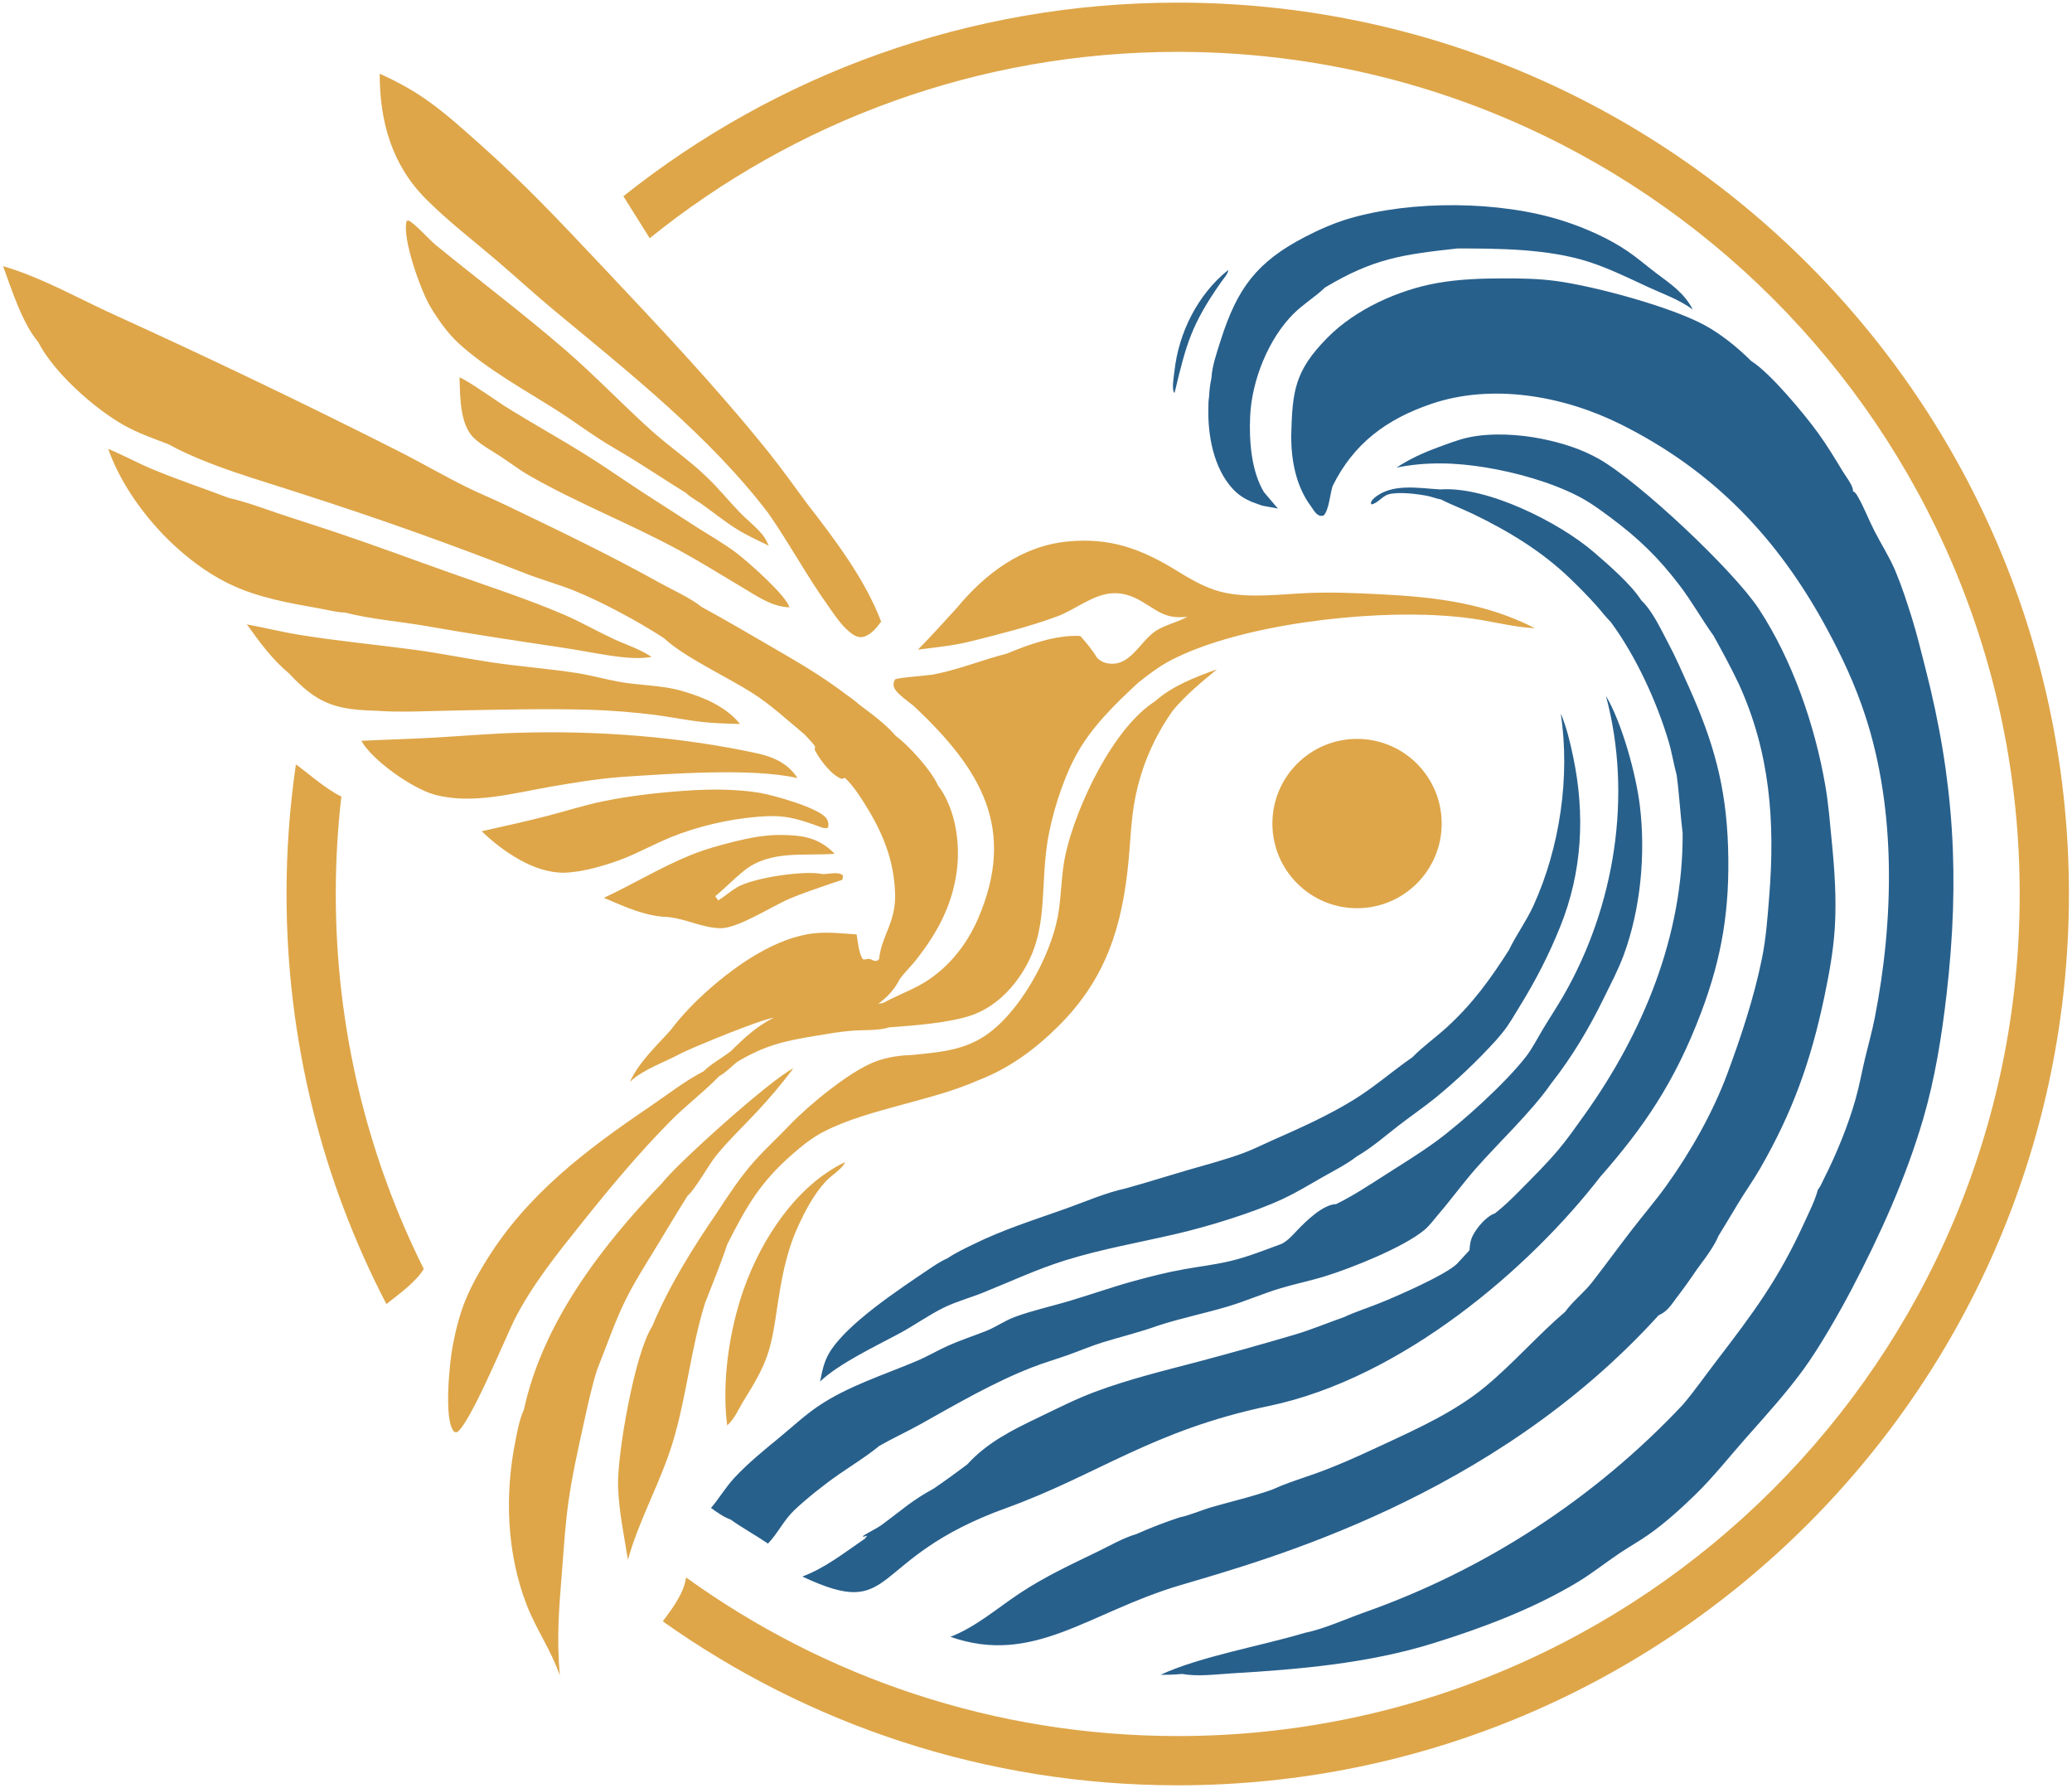
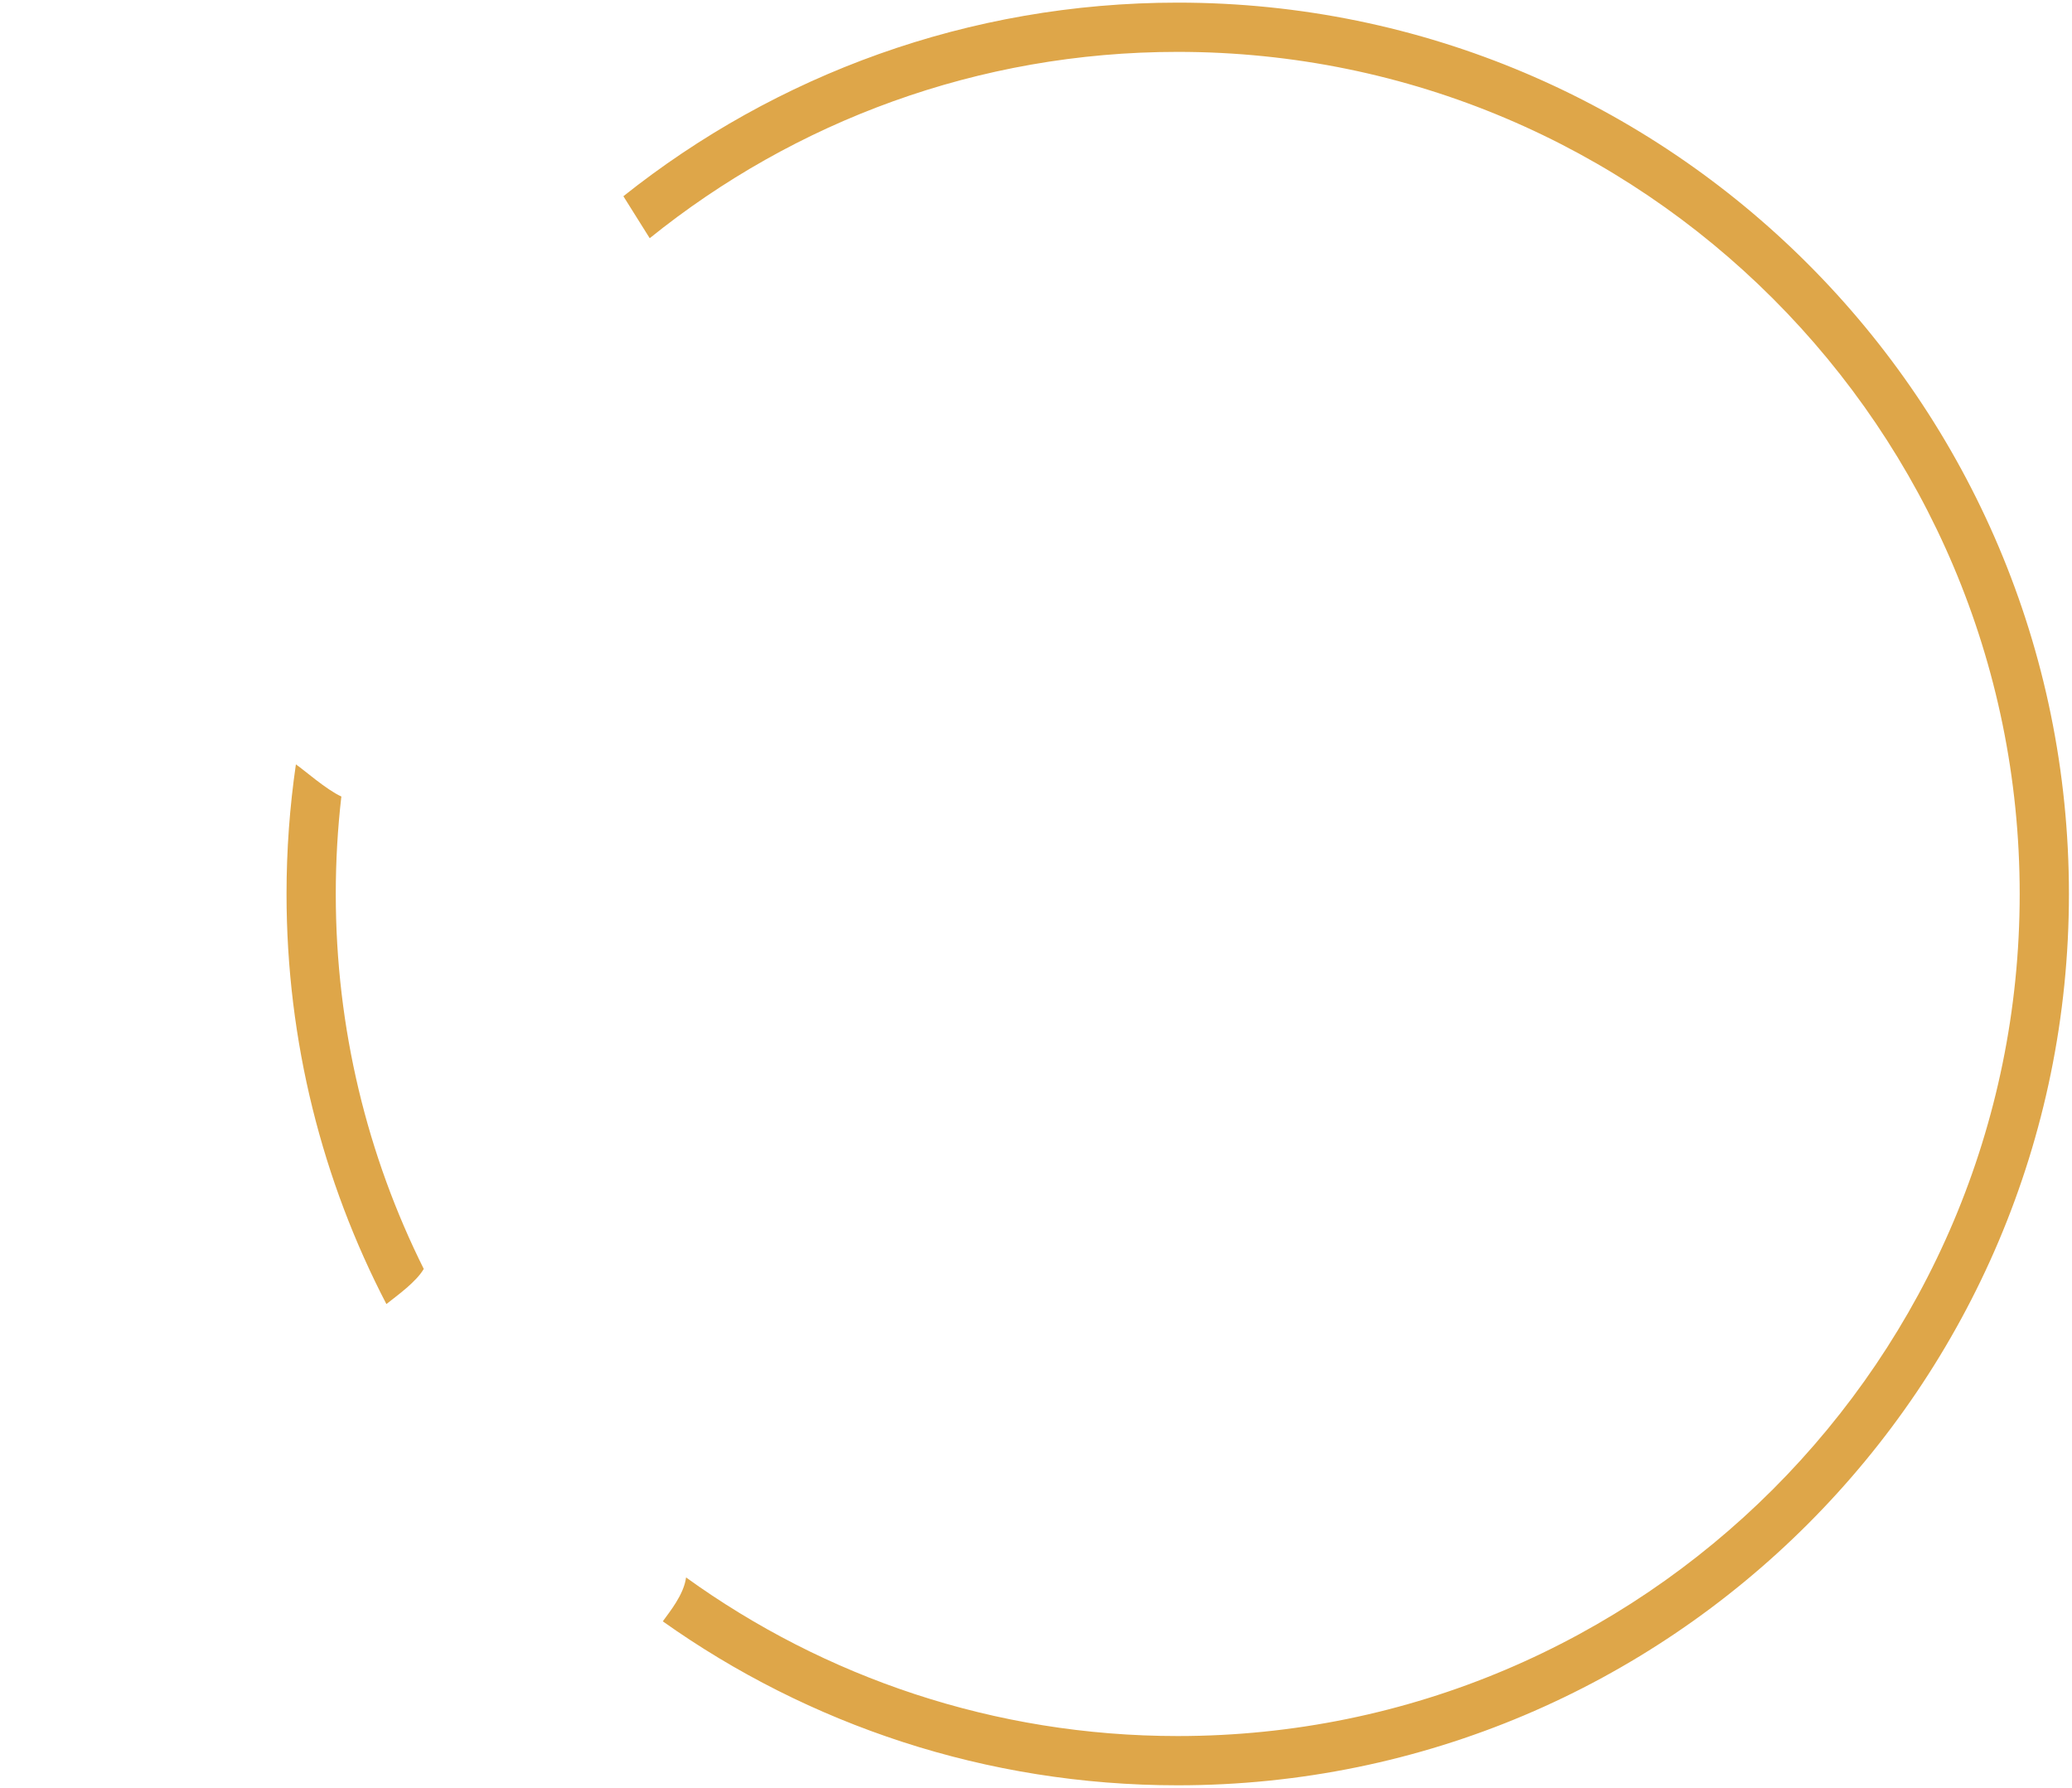
<svg xmlns="http://www.w3.org/2000/svg" xmlns:ns1="http://www.serif.com/" width="100%" height="100%" viewBox="0 0 408 352" xml:space="preserve" style="fill-rule:evenodd;clip-rule:evenodd;stroke-linejoin:round;stroke-miterlimit:2;">
-   <rect id="Artboard1" x="-336" y="-784" width="1080" height="1920" style="fill:none;" />
  <g id="Artboard11" ns1:id="Artboard1">
    <g>
      <g id="WaveNest-Logo-Flat">
        <g>
-           <path d="M143.868,299.173c-1.368,-0.492 -2.693,-1.439 -3.865,-2.288c1.629,-1.898 2.875,-4.071 4.596,-5.92c2.74,-2.943 5.763,-5.383 8.856,-7.926c2.521,-2.073 4.983,-4.385 7.686,-6.207c5.896,-3.974 12.902,-6.138 19.392,-8.891c2.127,-0.902 4.126,-2.091 6.235,-3.034c2.198,-0.981 4.532,-1.748 6.778,-2.625c2.165,-0.732 4.125,-2.205 6.29,-3.004c3.399,-1.255 7.073,-2.056 10.554,-3.088c4.388,-1.301 8.698,-2.843 13.117,-4.044c3.141,-0.853 6.308,-1.657 9.514,-2.233c3.094,-0.555 6.252,-0.923 9.31,-1.654c3.437,-0.822 6.766,-2.17 10.08,-3.385c1.288,-0.715 2.032,-1.604 3.033,-2.657c1.66,-1.747 5.086,-5.107 7.656,-5.149c3.385,-1.66 6.463,-3.709 9.632,-5.736c3.319,-2.123 6.713,-4.189 9.9,-6.507c5.219,-3.797 13.762,-11.539 17.794,-16.715c1.316,-1.69 2.317,-3.692 3.416,-5.527c1.316,-2.195 2.736,-4.319 4.015,-6.539c10.092,-17.534 13.653,-39.368 8.369,-59.046c3.155,5.316 5.914,15.364 6.675,21.579c1.17,9.56 0.171,20.354 -3.159,29.416c-1.074,2.921 -2.57,5.728 -3.936,8.523c-2.909,5.952 -6.206,11.495 -10.299,16.722c-4.034,5.787 -10.279,11.553 -14.975,16.916c-2.543,2.904 -4.829,6.065 -7.359,9.005c-0.864,1.003 -1.698,2.177 -2.719,3.017c-4.114,3.417 -14.278,7.469 -19.494,9.083c-2.889,0.895 -5.859,1.495 -8.755,2.358c-3.463,1.033 -6.786,2.508 -10.25,3.551c-4.588,1.382 -9.362,2.336 -13.904,3.817c-3.593,1.302 -7.278,2.179 -10.919,3.303c-2.341,0.721 -4.603,1.703 -6.911,2.519c-2.304,0.814 -4.669,1.498 -6.945,2.384c-7.706,3 -14.912,7.235 -22.107,11.25c-2.643,1.475 -5.413,2.729 -8.035,4.237l-0.16,0.132c-2.452,1.996 -5.157,3.644 -7.751,5.439c-2.837,1.965 -6.29,4.694 -8.809,7.072c-2.049,1.933 -3.25,4.56 -5.188,6.585c-2.393,-1.637 -5.021,-3.056 -7.358,-4.733Zm102.5,-200.412c-1.4,-0.616 -2.552,-1.364 -3.597,-2.485c-3.804,-4.083 -4.979,-10.623 -4.827,-16.001c-0.013,-0.715 0.014,-1.374 0.127,-2.08c0.069,-1.277 0.194,-2.512 0.476,-3.761c0.113,-2.354 1.088,-5.108 1.806,-7.377c3.244,-10.248 7.091,-15.493 16.673,-20.442c2.732,-1.411 5.597,-2.68 8.547,-3.555c12.394,-3.674 29.809,-3.557 42.182,0.411c4.36,1.398 8.981,3.429 12.77,6.007c1.895,1.289 3.628,2.801 5.453,4.185c2.909,2.205 5.626,3.938 7.34,7.267c-2.781,-2.013 -5.713,-2.996 -8.796,-4.419c-3.91,-1.805 -7.742,-3.712 -11.859,-5.017c-7.89,-2.5 -17.411,-2.574 -25.65,-2.578c-10.83,1.196 -16.498,1.944 -26.112,7.695l-0.203,0.194c-1.865,1.752 -4.082,3.084 -5.937,4.92c-4.993,4.941 -8.269,13.184 -8.589,20.16c-0.223,4.851 0.186,10.778 2.709,15.003l2.749,3.233l-3.077,-0.565c-0.734,-0.245 -1.458,-0.529 -2.185,-0.795Zm20.818,128.899c-2.186,1.696 -4.876,3.001 -7.273,4.389c-2.4,1.388 -4.818,2.83 -7.331,4.004c-5.769,2.695 -14.532,5.373 -20.802,6.841c-7.37,1.726 -14.777,2.988 -22.033,5.249c-5.574,1.737 -10.775,4.182 -16.173,6.35c-2.557,1.027 -5.283,1.751 -7.754,2.966c-3.031,1.49 -5.786,3.499 -8.766,5.097c-4.561,2.445 -11.955,5.958 -15.559,9.432c0.364,-1.901 0.723,-3.746 1.693,-5.451c3.321,-5.835 14.228,-12.927 19.91,-16.779c1.137,-0.771 2.331,-1.532 3.586,-2.095c1.479,-1.014 3.246,-1.834 4.855,-2.626c6.15,-3.028 11.977,-4.814 18.388,-7.101c3.842,-1.371 7.726,-3.09 11.715,-3.958c3.998,-1.104 7.939,-2.357 11.918,-3.518c3.756,-1.096 7.547,-2.078 11.224,-3.424c1.933,-0.708 3.759,-1.645 5.639,-2.476c5.533,-2.445 11.003,-4.872 16.175,-8.057c4.034,-2.484 7.626,-5.66 11.518,-8.352c2.046,-2.1 4.574,-3.884 6.754,-5.873c5.077,-4.632 8.567,-9.448 12.248,-15.223c1.448,-3.01 3.465,-5.735 4.847,-8.773c5.199,-11.431 7.242,-25.362 5.369,-37.803c1.136,2.663 1.84,5.657 2.435,8.487c2.383,11.336 1.816,22.652 -2.538,33.461c-2.26,5.611 -4.783,10.51 -7.951,15.657c-1.071,1.739 -2.097,3.579 -3.381,5.172c-0.435,0.518 -0.861,1.05 -1.311,1.555c-3.737,4.109 -7.757,7.918 -12.061,11.429c-2.294,1.837 -4.716,3.503 -7.042,5.295c-2.69,2.072 -5.354,4.433 -8.299,6.125Zm-80.034,94.598c4.973,-1.933 9.089,-5.534 13.495,-8.473c4.985,-3.325 10.11,-5.696 15.464,-8.287c2.587,-1.252 4.902,-2.643 7.676,-3.479c2.797,-1.244 5.562,-2.307 8.465,-3.269c2.076,-0.421 4.256,-1.417 6.315,-2.015c4.019,-1.168 8.072,-2.067 12.015,-3.491c2.141,-0.987 4.375,-1.726 6.6,-2.494c5.277,-1.747 10.208,-4.021 15.238,-6.362c6.976,-3.245 14.227,-6.532 20.184,-11.493c5.487,-4.57 10.201,-10.029 15.624,-14.659c1.289,-1.871 3.711,-3.779 5.25,-5.758c2.668,-3.433 5.225,-6.95 7.883,-10.39c2.224,-2.88 4.599,-5.647 6.726,-8.603c4.765,-6.617 9.212,-14.46 12.042,-22.09c2.732,-7.368 5.245,-14.953 6.815,-22.669c0.819,-4.026 1.11,-8.15 1.436,-12.239c1.17,-14.685 0.195,-28.324 -6.015,-41.885c-1.521,-3.209 -3.217,-6.314 -4.932,-9.42c-2.327,-3.247 -4.264,-6.729 -6.694,-9.921c-4.188,-5.505 -8.132,-9.308 -13.679,-13.428c-1.985,-1.474 -3.993,-2.951 -6.195,-4.091c-5.434,-2.812 -12.31,-4.725 -18.346,-5.714c-5.873,-0.962 -11.677,-1.159 -17.537,0.037c2.649,-1.745 5.307,-2.943 8.274,-4.029c1.927,-0.707 3.863,-1.467 5.872,-1.907c4.472,-0.977 10.109,-0.626 14.541,0.277c3.877,0.79 7.752,1.995 11.202,3.958c8.002,4.55 26.543,22.013 31.486,29.549c6.617,10.089 11.032,22.934 13.074,34.782c0.615,3.566 0.898,7.234 1.253,10.836c0.566,5.725 0.969,11.469 0.605,17.223c-0.288,4.562 -1.14,9.148 -2.079,13.613c-2.632,12.519 -6.235,22.609 -12.629,33.699c-1.377,2.387 -2.992,4.635 -4.409,6.999c-1.275,2.127 -2.536,4.231 -3.818,6.31c-0.463,1.245 -1.751,3.302 -4.102,6.386c-1.322,1.959 -2.699,3.893 -4.165,5.8c-0.68,0.933 -1.344,1.937 -2.256,2.659c-0.386,0.305 -0.809,0.547 -1.251,0.757c-32.743,36.088 -77.498,48.157 -94.328,53.165c-17.961,5.343 -28.741,15.846 -45.1,10.116Zm127.99,-90.605c-13.924,18.02 -39.048,39.684 -65.289,45.158c-22.891,4.775 -33.839,13.639 -51.728,20.098c-27.757,10.021 -21.132,22.413 -40.141,13.479c4.551,-1.687 8.384,-4.785 12.379,-7.49l-0.028,-0.05l0.37,-0.398l-0.023,-0.105c-0.32,0.106 -0.52,0.268 -0.84,0.136c1.257,-0.881 2.685,-1.457 3.916,-2.363c3.842,-2.83 5.765,-4.686 10.097,-7.042c2.246,-1.526 4.426,-3.131 6.603,-4.753c3.908,-4.32 8.924,-6.804 14.066,-9.268c3.656,-1.753 7.282,-3.603 11.082,-5.026c6.695,-2.505 13.753,-4.207 20.661,-6.027c6.186,-1.646 12.349,-3.373 18.489,-5.182c3.358,-0.977 6.609,-2.359 9.911,-3.512c2.247,-1.05 4.698,-1.816 7.003,-2.746c3.399,-1.371 12.863,-5.485 15.212,-7.729c0.838,-0.885 1.665,-1.781 2.48,-2.687c0.061,-1.063 0.178,-1.978 0.677,-2.94c0.806,-1.555 2.65,-3.768 4.34,-4.32c1.745,-1.369 3.401,-2.978 4.958,-4.559c2.588,-2.626 5.271,-5.271 7.638,-8.097c1.786,-2.135 3.387,-4.444 5.006,-6.708c11.573,-16.188 19.487,-35.356 19.348,-55.506c-0.467,-3.803 -0.657,-7.627 -1.179,-11.44c-0.589,-2.151 -0.918,-4.36 -1.557,-6.515c-2.361,-7.959 -6.46,-16.86 -11.395,-23.578c-1.008,-0.981 -1.897,-2.195 -2.842,-3.25c-1.664,-1.845 -3.395,-3.625 -5.194,-5.34c-5.598,-5.391 -12.139,-9.34 -19.115,-12.708c-2.025,-0.978 -4.146,-1.768 -6.152,-2.773l-0.167,-0.086c-0.823,-0.121 -1.681,-0.489 -2.513,-0.663c-2.015,-0.42 -5.989,-0.905 -7.878,-0.315c-1.169,0.365 -2.104,1.776 -3.307,1.961l-0.094,-0.379c0.152,-0.314 0.283,-0.537 0.547,-0.774c3.471,-3.122 8.859,-2.035 13.126,-1.798c9.217,-0.673 23.411,6.475 30.24,12.352c2.803,2.412 7.352,6.344 9.315,9.455c2.202,2.064 3.878,5.724 5.294,8.386c1.518,2.852 2.808,5.824 4.131,8.77c4.847,10.793 7.315,19.599 7.688,31.502c0.374,11.96 -1.131,21.514 -5.376,32.709c-5.173,13.643 -11.347,22.547 -19.759,32.121Zm-82.315,97.914c-1.44,0.123 -2.848,0.186 -4.293,0.159c7.966,-3.66 19.594,-5.613 28.326,-8.231c3.878,-0.79 7.928,-2.665 11.663,-3.997c1.487,-0.531 2.97,-1.072 4.444,-1.642c1.473,-0.569 2.937,-1.16 4.392,-1.773c1.456,-0.613 2.902,-1.247 4.338,-1.903c1.436,-0.656 2.863,-1.333 4.279,-2.032c1.416,-0.699 2.821,-1.418 4.216,-2.158c1.395,-0.741 2.778,-1.503 4.15,-2.284c1.373,-0.782 2.732,-1.584 4.081,-2.406c1.348,-0.823 2.683,-1.665 4.006,-2.527c1.323,-0.862 2.633,-1.744 3.929,-2.646c1.297,-0.901 2.58,-1.821 3.849,-2.76c1.269,-0.94 2.524,-1.898 3.765,-2.875c1.24,-0.977 2.466,-1.972 3.677,-2.986c1.211,-1.014 2.406,-2.045 3.587,-3.094c1.18,-1.05 2.344,-2.116 3.492,-3.2c1.149,-1.084 2.28,-2.185 3.395,-3.302c1.116,-1.118 2.215,-2.252 3.296,-3.403c2.297,-2.728 4.324,-5.63 6.49,-8.456c7.394,-9.648 12.309,-16.194 17.462,-27.512c0.914,-2.007 2.025,-4.179 2.587,-6.31c0.501,-0.579 0.852,-1.477 1.2,-2.164c2.473,-4.882 4.732,-10.41 6.227,-15.673c0.759,-2.672 1.24,-5.433 1.89,-8.134c0.631,-2.625 1.369,-5.224 1.889,-7.875c3.763,-19.19 4.265,-40.822 -1.901,-59.572c-1.994,-6.062 -4.559,-11.546 -7.589,-17.142c-9.635,-17.79 -22.349,-31.082 -40.569,-40.149c-11.207,-5.577 -25.244,-8.107 -37.307,-3.989c-8.743,2.985 -15.22,7.732 -19.391,16.156c-0.514,1.572 -0.702,4.681 -1.748,5.795c-0.489,0.127 -0.728,0.146 -1.169,-0.148c-0.557,-0.371 -1.001,-1.146 -1.373,-1.689c-2.901,-3.889 -3.858,-8.951 -3.865,-13.715c0.215,-8.943 0.657,-12.907 7.18,-19.491c5.494,-5.545 13.857,-9.325 21.499,-10.704c4.298,-0.775 8.843,-0.92 13.201,-0.928c3.413,-0.007 6.859,0.058 10.246,0.511c7.665,1.025 22.7,5.094 29.36,8.742c3.275,1.794 6.474,4.403 9.12,7.037c3.698,2.284 10.559,10.563 13.207,14.237c1.736,2.406 3.27,4.957 4.812,7.49c0.558,0.917 1.651,2.322 1.93,3.327c0.08,0.286 0.064,0.304 0.055,0.558c0.417,0.217 0.583,0.409 0.826,0.819c1.325,2.238 2.25,4.745 3.44,7.061c1.362,2.653 2.97,5.132 4.125,7.896c1.255,3.002 2.271,6.135 3.238,9.24c0.996,3.198 1.78,6.473 2.616,9.717c5.731,22.261 6.828,41.513 4.194,64.336c-0.946,8.192 -2.276,16.548 -4.594,24.477c-3.406,11.651 -8.493,22.891 -14.126,33.625c-2.46,4.689 -6.366,11.496 -9.444,15.712c-3.457,4.736 -7.38,9.043 -11.26,13.425c-3.363,3.798 -6.495,7.8 -10.142,11.34c-2.797,2.714 -6.004,5.618 -9.202,7.843c-1.815,1.263 -3.758,2.349 -5.595,3.581c-2.782,1.865 -5.419,3.984 -8.289,5.712c-8.721,5.249 -18.757,9.031 -28.46,12.043c-12.734,3.951 -26.357,5.135 -39.61,5.914c-3.104,0.183 -6.687,0.685 -9.752,0.117Zm8.987,-276.384c0.212,0.441 -1.025,1.871 -1.353,2.34c-5.866,8.398 -6.827,12.035 -9.178,21.835c-0.035,-0.035 -0.079,-0.063 -0.105,-0.104c-0.473,-0.736 -0.013,-3.285 0.081,-4.15c0.827,-7.606 4.572,-15.105 10.555,-19.921Z" style="fill:#28608c;" />
-         </g>
+           </g>
        <g>
-           <path d="M131.525,180.548c-4.563,-0.152 -8.499,-2.04 -12.612,-3.786c5.699,-2.651 11.18,-6.001 16.98,-8.368c2.826,-1.153 5.794,-1.976 8.752,-2.714c2.998,-0.747 6.066,-1.319 9.168,-1.294c4.313,0.036 7.466,0.552 10.552,3.707c-6.12,0.467 -12.663,-0.782 -17.805,3.296c-1.987,1.577 -3.745,3.437 -5.714,5.046c0.193,0.29 0.364,0.595 0.62,0.833c1.208,-0.795 2.315,-1.734 3.546,-2.505c3.049,-1.908 13.388,-3.486 16.998,-2.668c1.155,-0.005 3.151,-0.546 3.968,0.255c-0.011,0.401 0.034,0.535 -0.174,0.889l-2.22,0.728c-2.745,0.967 -5.552,1.874 -8.228,3.02c-3.49,1.494 -10.063,5.833 -13.551,5.76c-3.478,-0.073 -6.798,-1.875 -10.28,-2.199Zm3.592,-83.48c-3.471,-2.128 -6.865,-4.382 -10.321,-6.535c-2.28,-1.42 -4.638,-2.723 -6.892,-4.184c-2.736,-1.773 -5.355,-3.717 -8.105,-5.468c-6.44,-4.102 -13.684,-8.042 -19.359,-13.174c-2.27,-2.052 -4.226,-4.826 -5.78,-7.463c-1.786,-3.031 -5.506,-13.263 -4.602,-16.712l0.337,-0.143c1.266,0.564 4.116,3.795 5.484,4.91c8.514,6.944 17.354,13.582 25.65,20.785c5.796,5.033 11.092,10.61 16.794,15.73c3.474,3.119 7.304,5.7 10.688,8.956c2.41,2.249 4.412,4.786 6.692,7.144c1.461,1.509 3.237,2.838 4.538,4.485c0.481,0.609 0.817,1.345 1.151,2.041c-2.088,-1.025 -4.268,-1.997 -6.245,-3.226c-2.445,-1.52 -4.695,-3.355 -7.037,-5.025c-0.906,-0.646 -2.258,-1.334 -2.993,-2.121Zm3.712,159.484c-2.794,8.946 -3.623,18.336 -6.325,27.307c-2.401,7.971 -6.636,15.224 -8.858,23.235c-0.756,-4.786 -1.816,-9.714 -1.945,-14.565c-0.167,-6.331 3.308,-26.229 6.721,-31.376c3.101,-7.622 8.185,-15.782 12.849,-22.541c2.142,-3.304 4.586,-6.973 7.193,-9.912c2.189,-2.467 4.702,-4.735 6.978,-7.143c3.686,-3.898 11.834,-10.581 16.763,-12.492c2.394,-0.928 4.924,-1.292 7.48,-1.364c4.965,-0.525 9.692,-0.826 14.012,-3.599c6.958,-4.466 13.131,-15.706 14.611,-23.744c0.746,-4.049 0.612,-8.175 1.521,-12.226c2.121,-9.456 9.352,-24.799 17.612,-30.063c3.375,-3.019 7.972,-4.793 12.198,-6.288c-3.072,2.521 -6.072,4.99 -8.644,8.043c-0.458,0.64 -0.9,1.293 -1.324,1.956c-0.424,0.665 -0.83,1.34 -1.218,2.025c-0.387,0.685 -0.757,1.381 -1.108,2.086c-0.351,0.706 -0.682,1.42 -0.995,2.143c-0.313,0.723 -0.606,1.453 -0.88,2.192c-0.274,0.739 -0.528,1.484 -0.762,2.236c-0.234,0.753 -0.448,1.51 -0.641,2.274c-0.194,0.764 -0.367,1.531 -0.52,2.304c-0.828,4.133 -0.928,8.336 -1.331,12.519c-1.234,12.847 -4.407,23.115 -13.766,32.426c-4.621,4.597 -9.629,8.304 -15.724,10.664c-4.924,2.168 -10.022,3.456 -15.197,4.872c-5.07,1.387 -10.603,2.857 -15.297,5.263c-2.305,1.183 -4.261,2.768 -6.201,4.463c-6.391,5.58 -9.041,10.277 -12.825,17.733c-1.289,3.894 -2.897,7.743 -4.377,11.572Zm-21.246,13.089c-1.138,3.603 -1.896,7.245 -2.711,10.931c-1.132,5.122 -2.249,10.149 -2.971,15.353c-0.62,4.472 -0.888,9.021 -1.248,13.522c-0.58,7.277 -1.07,13.08 -0.421,20.409c-1.677,-4.903 -4.625,-9.021 -6.486,-13.788c-3.954,-10.125 -4.398,-21.688 -2.275,-32.27c0.383,-1.909 0.792,-4.297 1.607,-6.054c0.02,-0.044 0.044,-0.085 0.067,-0.128c3.685,-17.15 15.259,-32.23 27.168,-44.622c3.048,-3.978 21.779,-20.741 25.91,-22.651c-2.258,3.002 -4.673,5.872 -7.243,8.612c-2.686,2.862 -5.557,5.593 -8.03,8.645c-1.261,1.555 -4.317,6.922 -5.531,7.784c-2.2,3.478 -4.29,7.02 -6.435,10.533c-2.077,3.402 -4.25,6.81 -5.989,10.401c-2.077,4.289 -3.623,8.902 -5.412,13.323Zm33.742,-168.552c-11.417,-15.06 -27.651,-27.905 -42.174,-39.957c-3.82,-3.17 -7.478,-6.538 -11.251,-9.764c-4.724,-4.04 -9.634,-7.778 -14.031,-12.19c-6.738,-6.76 -9.109,-15.294 -9.102,-24.66c3.6,1.607 6.937,3.453 10.116,5.788c3.299,2.421 6.369,5.189 9.425,7.906c8.974,7.978 15.817,15.254 24.003,23.94c11.253,11.94 22.781,24.11 33.042,36.895c2.639,3.288 5.088,6.757 7.599,10.145c5.434,7.013 11.395,14.854 14.56,23.203c-0.928,1.207 -2.157,2.806 -3.769,3.03c-0.95,0.132 -1.812,-0.488 -2.507,-1.058c-1.668,-1.365 -2.905,-3.321 -4.15,-5.063c-4.217,-5.9 -7.633,-12.289 -11.761,-18.215Zm-83.352,19.517c-1.636,-0.041 -3.441,-0.523 -5.059,-0.812c-6.002,-1.074 -12.109,-2.12 -17.652,-4.782c-10.266,-4.929 -20.165,-15.903 -23.951,-26.631c2.99,1.227 5.833,2.808 8.823,4.047c4.885,2.025 9.943,3.707 14.886,5.594c3.436,0.776 6.808,2.06 10.147,3.185l10.664,3.489c7.716,2.579 15.308,5.426 22.975,8.135c7.37,2.605 14.837,5.024 22.037,8.089c3.369,1.433 6.538,3.269 9.848,4.817c2.579,1.206 5.221,1.995 7.617,3.596c-1.847,0.298 -3.552,0.267 -5.412,0.085c-3.908,-0.383 -7.786,-1.261 -11.671,-1.84c-9.122,-1.36 -18.187,-2.723 -27.271,-4.316c-5.257,-0.922 -10.818,-1.328 -15.981,-2.656Zm-60.473,-53.299c-3.138,-3.709 -5.191,-10.302 -6.895,-14.909c7.624,2.234 14.764,6.34 21.983,9.613c18.578,8.449 36.976,17.27 55.196,26.464c4.696,2.348 9.237,5.011 13.939,7.345c2.554,1.268 5.201,2.343 7.771,3.577c10.216,4.904 20.452,9.806 30.355,15.317c2.451,1.364 6.214,3.064 8.301,4.776c4.878,2.656 9.651,5.467 14.454,8.251c4.751,2.755 9.237,5.388 13.629,8.71c0.921,0.696 2.046,1.398 2.867,2.194c2.454,1.865 5.311,3.903 7.305,6.259c2.523,1.822 7.006,6.82 8.272,9.698c3.477,4.542 4.464,11.435 3.714,16.97c-0.918,6.77 -3.889,12.203 -8.069,17.49c-1.008,1.275 -2.287,2.464 -3.2,3.786c-1.066,2.061 -2.319,3.378 -4.163,4.773c0.365,-0.026 0.691,-0.111 1.044,-0.206c2.275,-1.258 4.72,-2.178 7.007,-3.413c5.239,-2.828 9.202,-7.654 11.549,-13.071c7.716,-17.816 0.53,-29.482 -12.343,-41.671c-1.098,-1.039 -3.736,-2.633 -4.191,-4.003c-0.181,-0.546 -0.05,-0.988 0.202,-1.49c0.544,-0.372 6.464,-0.751 7.807,-1.018c4.85,-0.967 9.43,-2.848 14.205,-4.059c4.354,-1.83 9.707,-3.726 14.473,-3.484c1.187,1.3 2.446,2.822 3.339,4.343c0.503,0.43 0.981,0.786 1.633,0.952c4.768,1.207 6.676,-4.191 9.911,-6.299c1.826,-1.19 4.233,-1.664 6.191,-2.766c-4.239,0.421 -5.474,-0.941 -8.908,-2.995c-1.96,-1.173 -4.106,-1.897 -6.421,-1.588c-3.64,0.485 -6.851,3.226 -10.288,4.5c-5.462,2.026 -11.376,3.498 -17.032,4.917c-3.396,0.847 -6.92,1.193 -10.389,1.628c2.641,-2.659 5.114,-5.453 7.656,-8.203c5.543,-6.724 12.749,-12.168 21.684,-13.074c8.583,-0.87 14.775,1.494 21.907,5.901c2.935,1.813 5.957,3.532 9.383,4.211c5.28,1.046 11.142,0.206 16.49,0.005c4.648,-0.176 9.286,0.023 13.927,0.259c10.804,0.547 20.676,1.701 30.442,6.674c-3.601,-0.161 -7.093,-1.012 -10.634,-1.621c-2.443,-0.402 -4.9,-0.68 -7.371,-0.834c-15.28,-1.07 -39.829,1.687 -53.483,8.675c-2.423,1.24 -4.55,2.86 -6.666,4.552c-4.667,4.329 -9.395,8.918 -12.396,14.619c-2.568,4.878 -4.71,11.739 -5.504,17.175c-1.485,10.175 0.565,18.474 -6.391,27.356c-2.147,2.74 -4.952,5.005 -8.243,6.206c-4.31,1.575 -11.692,2.12 -16.436,2.466c-2.092,0.677 -5.124,0.486 -7.339,0.659c-2.437,0.189 -4.844,0.628 -7.253,1.024c-6.125,1.009 -9.882,1.843 -15.37,5.117c-1.064,0.863 -2.36,2.197 -3.545,2.816c-3.008,3.12 -6.482,5.703 -9.523,8.773c-6.248,6.307 -11.911,13.108 -17.446,20.034c-4.85,6.068 -9.947,12.364 -13.438,19.334c-1.831,3.772 -8.843,20.702 -11.276,21.978c-0.326,-0.054 -0.404,0.006 -0.623,-0.27c-1.895,-2.374 -0.79,-13.229 -0.224,-16.406c0.11,-0.611 0.228,-1.218 0.357,-1.825c0.367,-1.758 0.823,-3.493 1.366,-5.205c1.181,-3.635 2.985,-6.934 4.986,-10.17c8.008,-12.958 19.619,-21.74 32.046,-30.156c3.464,-2.346 7.004,-5.141 10.706,-7.05c1.445,-1.445 3.667,-2.642 5.323,-3.922c2.68,-2.631 5.112,-4.943 8.509,-6.638c-2.897,0.474 -15.103,5.516 -18.071,6.92c-3.283,1.822 -7.558,3.165 -10.275,5.727c1.89,-4.03 5.126,-6.945 8.048,-10.216c2.218,-2.94 4.923,-5.713 7.694,-8.141c5.499,-4.818 13.125,-10.083 20.518,-10.896c2.767,-0.304 5.623,0.031 8.39,0.213c0.246,1.378 0.418,3.631 1.159,4.785c0.181,0.281 0.559,0.116 0.854,0.062c0.738,-0.135 0.955,0.249 1.65,0.383c0.309,0.059 0.512,-0.183 0.763,-0.343c0.484,-4.738 3.323,-7.152 3.152,-12.912c-0.198,-6.642 -2.46,-12.07 -5.942,-17.619c-1.144,-1.822 -2.387,-3.725 -3.966,-5.202c-0.186,0.128 -0.357,0.167 -0.571,0.231c-1.934,-0.64 -4.131,-3.52 -5.091,-5.256c-0.269,-0.487 -0.328,-0.517 -0.166,-1.072c-0.504,-0.834 -1.431,-1.685 -2.085,-2.427c-3.446,-2.852 -6.609,-5.835 -10.417,-8.247c-4.805,-3.042 -13.367,-7.033 -17.243,-10.686c-4.964,-3.255 -12.401,-7.267 -17.9,-9.451c-3.058,-1.214 -6.246,-2.083 -9.313,-3.275c-14.497,-5.693 -29.162,-10.915 -43.995,-15.664c-8.547,-2.825 -18.548,-5.502 -26.415,-9.819c-2.88,-1.102 -5.986,-2.187 -8.674,-3.696c-5.894,-3.31 -13.857,-10.368 -16.973,-16.45Zm49.444,65.308c-3.392,-2.842 -5.772,-6.124 -8.329,-9.685c3.512,0.644 6.977,1.517 10.503,2.084c7.372,1.186 14.822,1.889 22.222,2.873c5.223,0.695 10.404,1.764 15.62,2.537c5.506,0.817 11.067,1.219 16.566,2.074c2.756,0.428 5.438,1.177 8.174,1.695c4.149,0.787 8.502,0.654 12.567,1.833c4.269,1.238 8.604,3.011 11.458,6.516c-2.327,-0.083 -4.679,-0.118 -6.995,-0.357c-3.238,-0.335 -6.446,-0.99 -9.672,-1.427c-4.321,-0.543 -8.657,-0.885 -13.01,-1.025c-8.998,-0.243 -18.02,-0.008 -27.017,0.163c-5.048,0.096 -10.251,0.398 -15.288,0.018c-0.168,-0.004 -0.336,-0.008 -0.503,-0.014c-7.69,-0.251 -11.095,-1.72 -16.296,-7.285Zm109.416,96.206l-0.007,0.139c-0.706,1.311 -2.671,2.463 -3.722,3.599c-2.442,2.637 -4.243,6.102 -5.699,9.376c-2.234,5.028 -3.107,10.258 -3.922,15.645c-0.469,3.108 -0.875,6.195 -1.896,9.184c-1.131,3.311 -2.896,6.113 -4.714,9.062c-0.973,1.577 -1.794,3.601 -3.216,4.817c-1.087,-8.53 0.408,-18.725 3.273,-26.848c3.45,-9.779 10.316,-20.371 19.903,-24.974Zm-75.872,-154.522c0.248,0.103 0.499,0.212 0.733,0.344c3.006,1.691 6.263,4.156 9.305,6.029c4.786,2.947 9.707,5.68 14.477,8.647c3.899,2.426 7.668,5.082 11.517,7.588l10.766,6.946c2.57,1.625 5.22,3.13 7.655,4.958c2.256,1.694 9.859,8.4 10.513,10.765c-1.511,-0.08 -2.945,-0.462 -4.315,-1.103c-1.951,-0.914 -3.819,-2.14 -5.67,-3.243c-3.853,-2.295 -7.69,-4.694 -11.629,-6.837c-9.684,-5.272 -20.13,-9.315 -29.682,-14.802c-1.925,-1.106 -3.7,-2.476 -5.553,-3.696c-1.75,-1.153 -3.804,-2.241 -5.313,-3.683c-2.751,-2.628 -2.704,-8.306 -2.804,-11.913Zm44.278,81.392c4.77,-0.35 10.207,-0.387 14.919,0.417c2.418,0.413 11.74,2.944 13.077,5.07c0.366,0.582 0.442,1.138 0.279,1.78c-0.599,0.286 -1.505,-0.151 -2.127,-0.374c-4.576,-1.64 -6.777,-2.183 -11.758,-1.776c-5.602,0.458 -11.825,1.883 -17.036,4.019c-3.075,1.26 -6.01,2.846 -9.087,4.116c-3.458,1.345 -8.153,2.775 -11.861,2.869c-5.94,0.151 -12.241,-4.227 -16.326,-8.158c4.387,-0.986 8.793,-1.938 13.144,-3.074c3.659,-0.956 7.317,-2.132 11.024,-2.875c5.115,-1.027 10.548,-1.646 15.752,-2.014Zm-32.245,-11.437c15.451,-0.423 31.291,0.784 46.415,4.025c3.294,0.706 6.235,1.995 8.1,4.91c-8.896,-2.052 -25.393,-0.844 -34.875,-0.207c-4.646,0.373 -9.242,1.116 -13.832,1.918c-7.309,1.278 -15.469,3.561 -22.823,1.528c-4.291,-1.186 -12.173,-6.699 -14.361,-10.58c4.781,-0.241 9.57,-0.347 14.349,-0.625c5.686,-0.33 11.33,-0.819 17.027,-0.969Z" style="fill:#dea649;" />
-         </g>
+           </g>
        <g>
          <path d="M130.512,319.21c1.244,-1.757 4.136,-5.201 4.582,-8.64c27.247,19.644 60.689,31.224 96.814,31.224c91.503,-0 165.792,-74.289 165.792,-165.791c0,-91.503 -74.289,-165.791 -165.792,-165.791c-39.355,0 -75.525,13.743 -103.971,36.686l-5.186,-8.266c29.971,-23.859 67.912,-38.116 109.157,-38.116c96.854,-0 175.488,78.634 175.488,175.487c-0,96.853 -78.634,175.487 -175.488,175.487c-37.762,-0 -72.754,-11.953 -101.396,-32.28Zm-54.427,-62.466c-12.563,-24.177 -19.664,-51.634 -19.664,-80.741c0,-8.664 0.629,-17.177 1.844,-25.509c1.465,0.972 5.968,4.972 8.952,6.322c-0.727,6.295 -1.1,12.696 -1.1,19.187c-0,26.518 6.238,51.587 17.326,73.825c-1.522,2.598 -5.21,5.206 -7.358,6.916Z" style="fill:#dea649;" />
        </g>
-         <circle cx="267.217" cy="162.141" r="16.668" style="fill:#dea649;" />
      </g>
    </g>
  </g>
</svg>